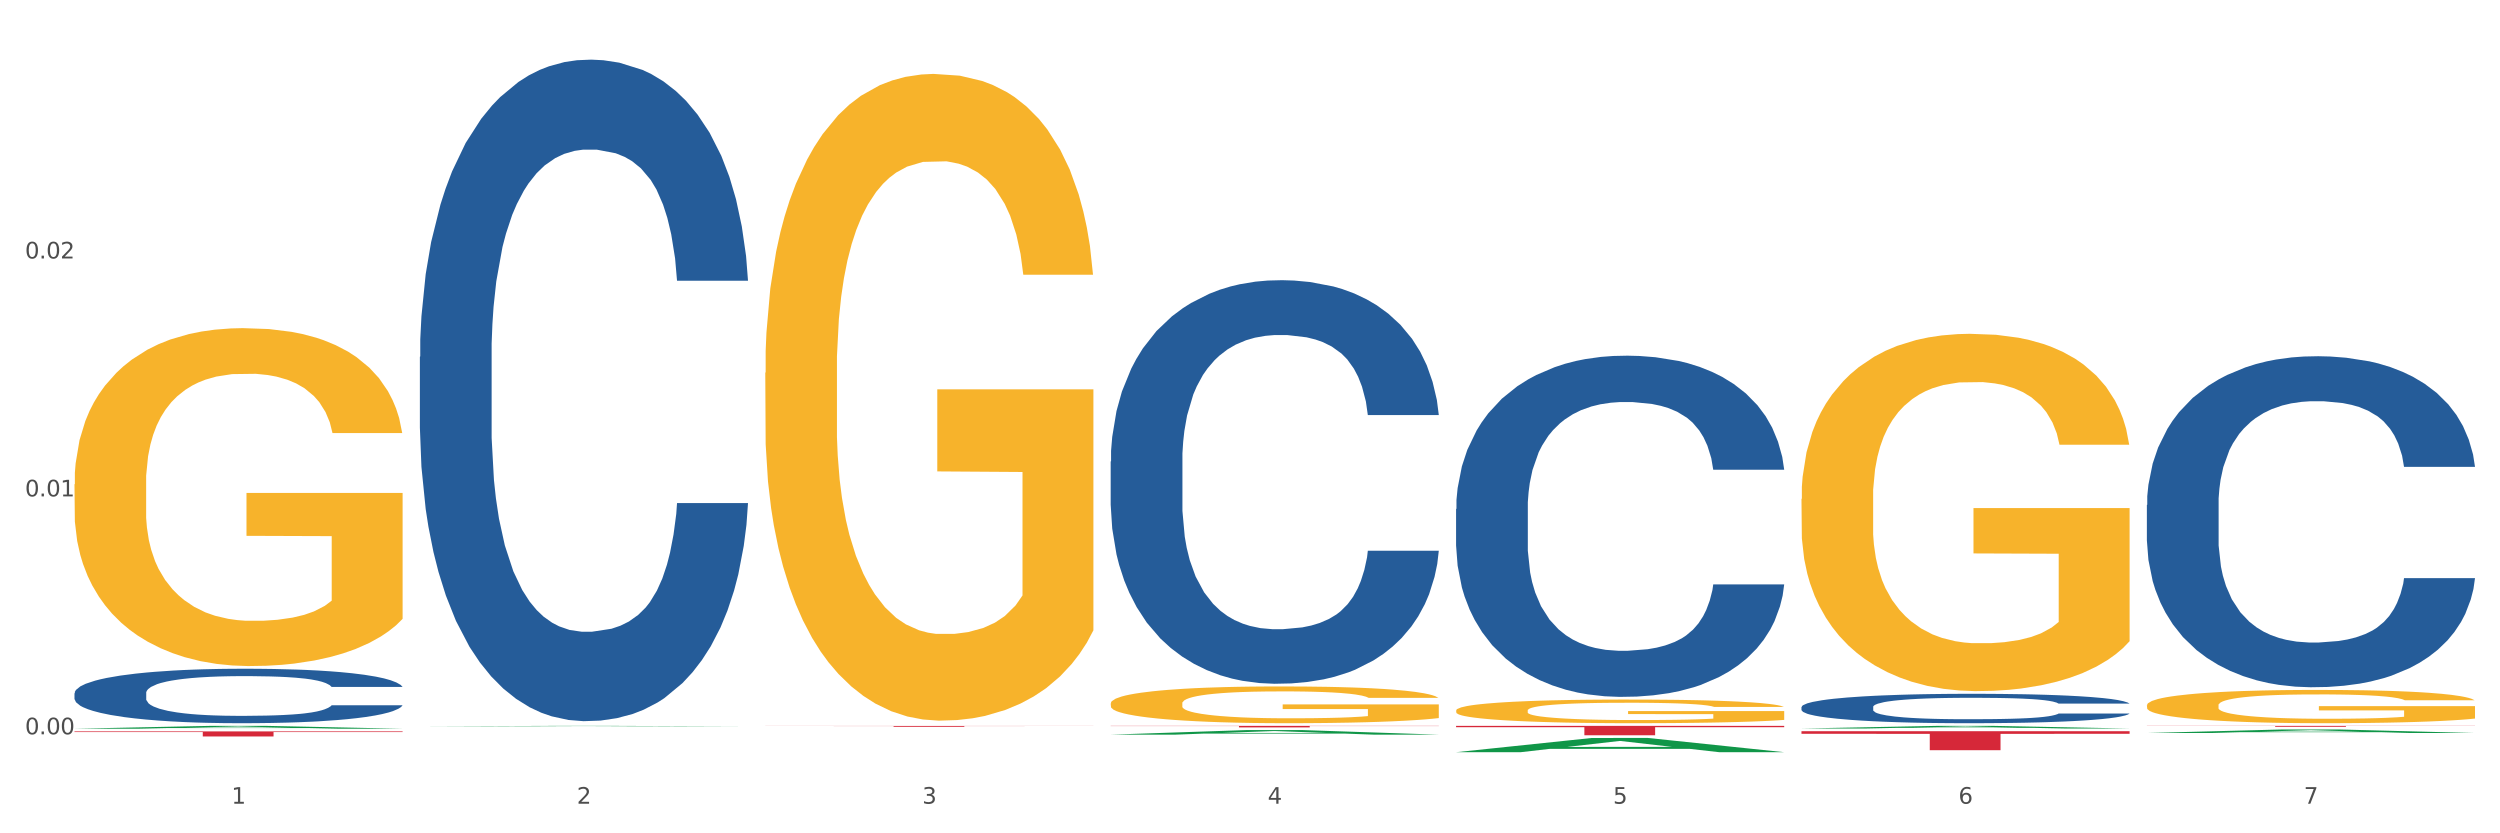
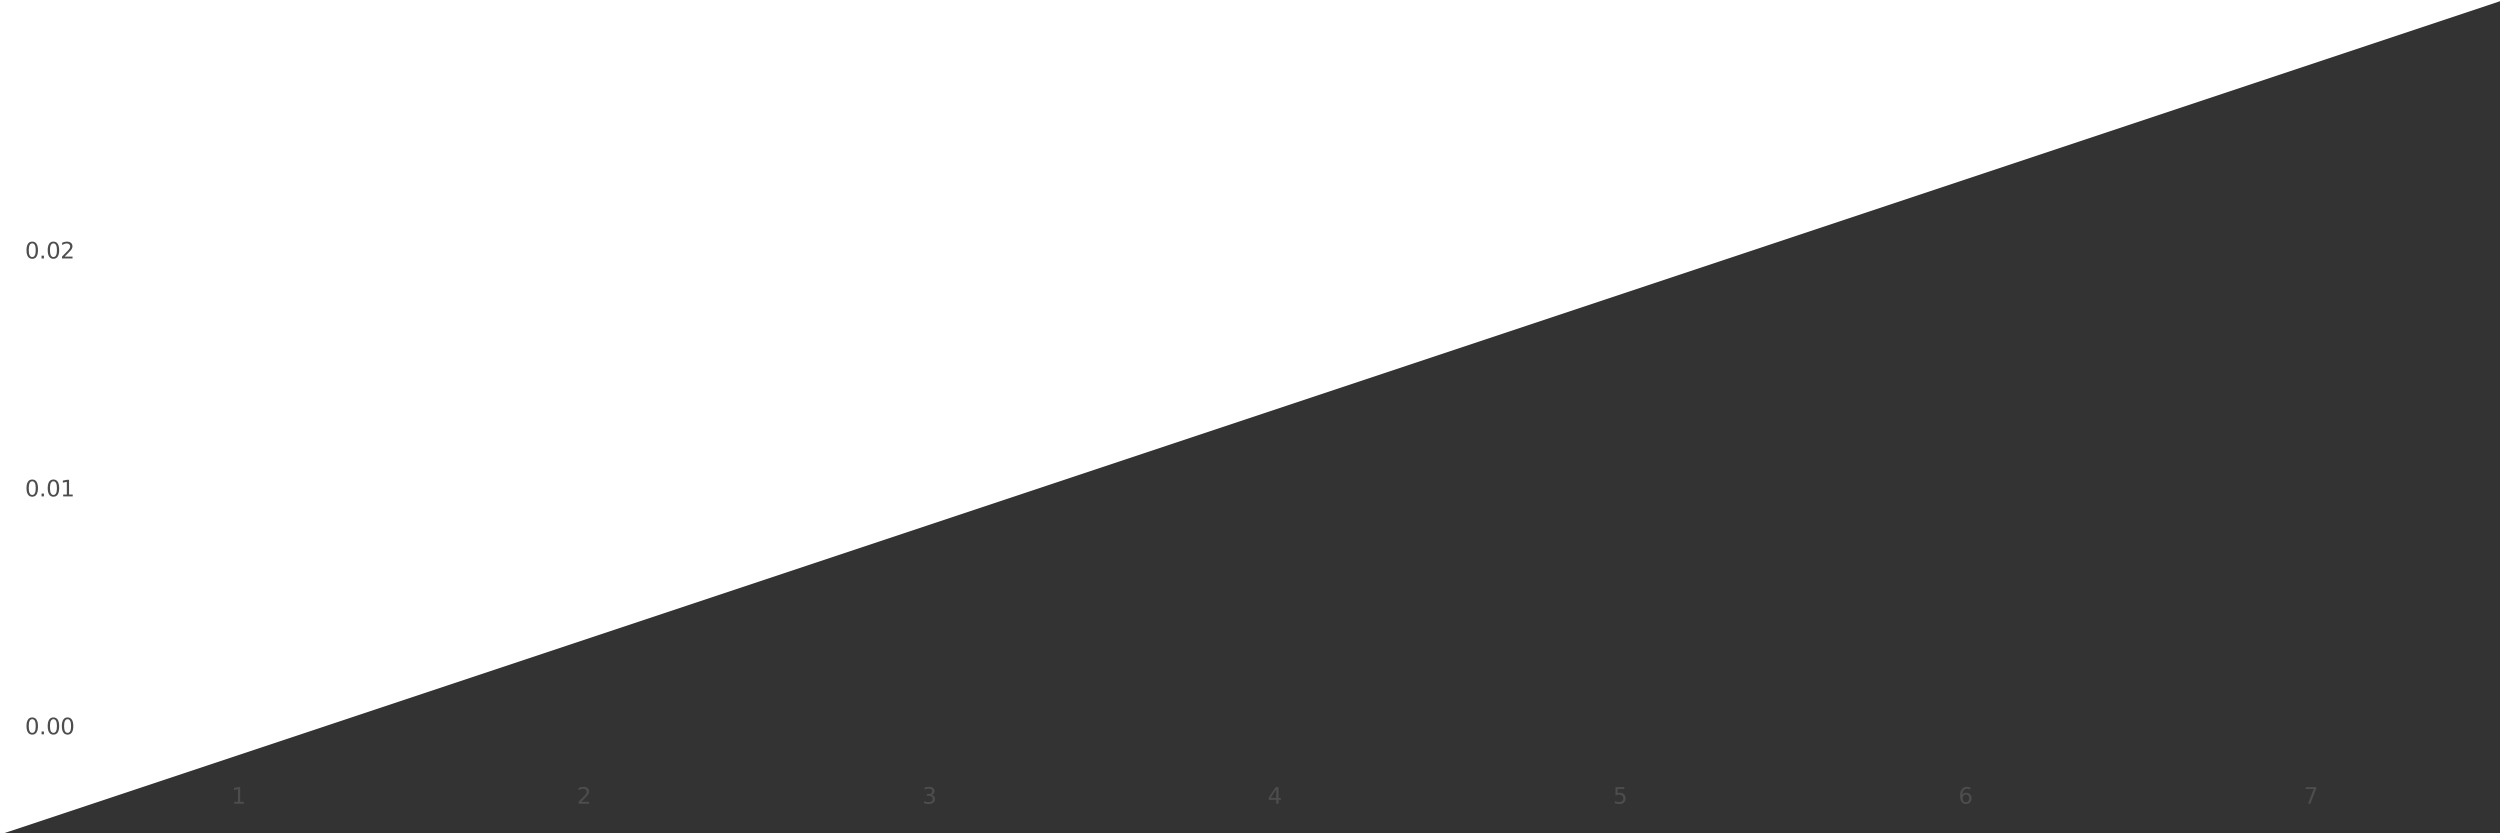
<svg xmlns="http://www.w3.org/2000/svg" xmlns:xlink="http://www.w3.org/1999/xlink" width="1080pt" height="360pt" viewBox="0 0 1080 360" version="1.1">
  <rect x="0" y="0" width="1080" height="360" fill="#333333" stroke="none" />
  <defs>
    <style type="text/css">*{stroke-linejoin: round; stroke-linecap: butt}</style>
  </defs>
  <g id="figure_1">
    <g id="patch_1">
-       <path d="M 0 360  L 1080 360  L 1080 0  L 0 0  z " style="fill: #ffffff; stroke: #ffffff; stroke-linejoin: miter" />
+       <path d="M 0 360  L 1080 0  L 0 0  z " style="fill: #ffffff; stroke: #ffffff; stroke-linejoin: miter" />
    </g>
    <g id="axes_1">
      <g id="matplotlib.axis_1">
        <g id="xtick_1">
          <g id="text_1">
            <g style="fill: #4d4d4d" transform="translate(99.997 347.204) scale(0.096 -0.096)">
              <defs>
                <path id="DejaVuSans-31" d="M 794 531  L 1825 531  L 1825 4091  L 703 3866  L 703 4441  L 1819 4666  L 2450 4666  L 2450 531  L 3481 531  L 3481 0  L 794 0  L 794 531  z " transform="scale(0.016)" />
              </defs>
              <use xlink:href="#DejaVuSans-31" />
            </g>
          </g>
        </g>
        <g id="xtick_2">
          <g id="text_2">
            <g style="fill: #4d4d4d" transform="translate(249.209 347.204) scale(0.096 -0.096)">
              <defs>
                <path id="DejaVuSans-32" d="M 1228 531  L 3431 531  L 3431 0  L 469 0  L 469 531  Q 828 903 1448 1529  Q 2069 2156 2228 2338  Q 2531 2678 2651 2914  Q 2772 3150 2772 3378  Q 2772 3750 2511 3984  Q 2250 4219 1831 4219  Q 1534 4219 1204 4116  Q 875 4013 500 3803  L 500 4441  Q 881 4594 1212 4672  Q 1544 4750 1819 4750  Q 2544 4750 2975 4387  Q 3406 4025 3406 3419  Q 3406 3131 3298 2873  Q 3191 2616 2906 2266  Q 2828 2175 2409 1742  Q 1991 1309 1228 531  z " transform="scale(0.016)" />
              </defs>
              <use xlink:href="#DejaVuSans-32" />
            </g>
          </g>
        </g>
        <g id="xtick_3">
          <g id="text_3">
            <g style="fill: #4d4d4d" transform="translate(398.421 347.204) scale(0.096 -0.096)">
              <defs>
                <path id="DejaVuSans-33" d="M 2597 2516  Q 3050 2419 3304 2112  Q 3559 1806 3559 1356  Q 3559 666 3084 287  Q 2609 -91 1734 -91  Q 1441 -91 1130 -33  Q 819 25 488 141  L 488 750  Q 750 597 1062 519  Q 1375 441 1716 441  Q 2309 441 2620 675  Q 2931 909 2931 1356  Q 2931 1769 2642 2001  Q 2353 2234 1838 2234  L 1294 2234  L 1294 2753  L 1863 2753  Q 2328 2753 2575 2939  Q 2822 3125 2822 3475  Q 2822 3834 2567 4026  Q 2313 4219 1838 4219  Q 1578 4219 1281 4162  Q 984 4106 628 3988  L 628 4550  Q 988 4650 1302 4700  Q 1616 4750 1894 4750  Q 2613 4750 3031 4423  Q 3450 4097 3450 3541  Q 3450 3153 3228 2886  Q 3006 2619 2597 2516  z " transform="scale(0.016)" />
              </defs>
              <use xlink:href="#DejaVuSans-33" />
            </g>
          </g>
        </g>
        <g id="xtick_4">
          <g id="text_4">
            <g style="fill: #4d4d4d" transform="translate(547.634 347.204) scale(0.096 -0.096)">
              <defs>
                <path id="DejaVuSans-34" d="M 2419 4116  L 825 1625  L 2419 1625  L 2419 4116  z M 2253 4666  L 3047 4666  L 3047 1625  L 3713 1625  L 3713 1100  L 3047 1100  L 3047 0  L 2419 0  L 2419 1100  L 313 1100  L 313 1709  L 2253 4666  z " transform="scale(0.016)" />
              </defs>
              <use xlink:href="#DejaVuSans-34" />
            </g>
          </g>
        </g>
        <g id="xtick_5">
          <g id="text_5">
            <g style="fill: #4d4d4d" transform="translate(696.846 347.204) scale(0.096 -0.096)">
              <defs>
                <path id="DejaVuSans-35" d="M 691 4666  L 3169 4666  L 3169 4134  L 1269 4134  L 1269 2991  Q 1406 3038 1543 3061  Q 1681 3084 1819 3084  Q 2600 3084 3056 2656  Q 3513 2228 3513 1497  Q 3513 744 3044 326  Q 2575 -91 1722 -91  Q 1428 -91 1123 -41  Q 819 9 494 109  L 494 744  Q 775 591 1075 516  Q 1375 441 1709 441  Q 2250 441 2565 725  Q 2881 1009 2881 1497  Q 2881 1984 2565 2268  Q 2250 2553 1709 2553  Q 1456 2553 1204 2497  Q 953 2441 691 2322  L 691 4666  z " transform="scale(0.016)" />
              </defs>
              <use xlink:href="#DejaVuSans-35" />
            </g>
          </g>
        </g>
        <g id="xtick_6">
          <g id="text_6">
            <g style="fill: #4d4d4d" transform="translate(846.058 347.204) scale(0.096 -0.096)">
              <defs>
                <path id="DejaVuSans-36" d="M 2113 2584  Q 1688 2584 1439 2293  Q 1191 2003 1191 1497  Q 1191 994 1439 701  Q 1688 409 2113 409  Q 2538 409 2786 701  Q 3034 994 3034 1497  Q 3034 2003 2786 2293  Q 2538 2584 2113 2584  z M 3366 4563  L 3366 3988  Q 3128 4100 2886 4159  Q 2644 4219 2406 4219  Q 1781 4219 1451 3797  Q 1122 3375 1075 2522  Q 1259 2794 1537 2939  Q 1816 3084 2150 3084  Q 2853 3084 3261 2657  Q 3669 2231 3669 1497  Q 3669 778 3244 343  Q 2819 -91 2113 -91  Q 1303 -91 875 529  Q 447 1150 447 2328  Q 447 3434 972 4092  Q 1497 4750 2381 4750  Q 2619 4750 2861 4703  Q 3103 4656 3366 4563  z " transform="scale(0.016)" />
              </defs>
              <use xlink:href="#DejaVuSans-36" />
            </g>
          </g>
        </g>
        <g id="xtick_7">
          <g id="text_7">
            <g style="fill: #4d4d4d" transform="translate(995.27 347.204) scale(0.096 -0.096)">
              <defs>
                <path id="DejaVuSans-37" d="M 525 4666  L 3525 4666  L 3525 4397  L 1831 0  L 1172 0  L 2766 4134  L 525 4134  L 525 4666  z " transform="scale(0.016)" />
              </defs>
              <use xlink:href="#DejaVuSans-37" />
            </g>
          </g>
        </g>
        <g id="xtick_8" />
        <g id="xtick_9" />
        <g id="xtick_10" />
        <g id="xtick_11" />
        <g id="xtick_12" />
        <g id="xtick_13" />
      </g>
      <g id="matplotlib.axis_2">
        <g id="ytick_1">
          <g id="text_8">
            <g style="fill: #4d4d4d" transform="translate(10.8 317.224) scale(0.096 -0.096)">
              <defs>
                <path id="DejaVuSans-30" d="M 2034 4250  Q 1547 4250 1301 3770  Q 1056 3291 1056 2328  Q 1056 1369 1301 889  Q 1547 409 2034 409  Q 2525 409 2770 889  Q 3016 1369 3016 2328  Q 3016 3291 2770 3770  Q 2525 4250 2034 4250  z M 2034 4750  Q 2819 4750 3233 4129  Q 3647 3509 3647 2328  Q 3647 1150 3233 529  Q 2819 -91 2034 -91  Q 1250 -91 836 529  Q 422 1150 422 2328  Q 422 3509 836 4129  Q 1250 4750 2034 4750  z " transform="scale(0.016)" />
                <path id="DejaVuSans-2e" d="M 684 794  L 1344 794  L 1344 0  L 684 0  L 684 794  z " transform="scale(0.016)" />
              </defs>
              <use xlink:href="#DejaVuSans-30" />
              <use xlink:href="#DejaVuSans-2e" transform="translate(63.623 0)" />
              <use xlink:href="#DejaVuSans-30" transform="translate(95.41 0)" />
              <use xlink:href="#DejaVuSans-30" transform="translate(159.033 0)" />
            </g>
          </g>
        </g>
        <g id="ytick_2">
          <g id="text_9">
            <g style="fill: #4d4d4d" transform="translate(10.8 214.444) scale(0.096 -0.096)">
              <use xlink:href="#DejaVuSans-30" />
              <use xlink:href="#DejaVuSans-2e" transform="translate(63.623 0)" />
              <use xlink:href="#DejaVuSans-30" transform="translate(95.41 0)" />
              <use xlink:href="#DejaVuSans-31" transform="translate(159.033 0)" />
            </g>
          </g>
        </g>
        <g id="ytick_3">
          <g id="text_10">
            <g style="fill: #4d4d4d" transform="translate(10.8 111.663) scale(0.096 -0.096)">
              <use xlink:href="#DejaVuSans-30" />
              <use xlink:href="#DejaVuSans-2e" transform="translate(63.623 0)" />
              <use xlink:href="#DejaVuSans-30" transform="translate(95.41 0)" />
              <use xlink:href="#DejaVuSans-32" transform="translate(159.033 0)" />
            </g>
          </g>
        </g>
        <g id="ytick_4" />
        <g id="ytick_5" />
        <g id="ytick_6" />
      </g>
      <g id="PolyCollection_1">
        <path d="M 32.175 314.804  L 32.321 314.803  L 90.775 313.578  L 115.034 313.577  L 173.927 314.807  L 145.869 314.807  L 133.155 314.52  L 72.801 314.52  L 72.362 314.525  L 60.087 314.807  L 32.175 314.807  L 32.175 314.804  L 80.4 314.349  L 125.556 314.348  L 103.197 313.839  L 102.905 313.836  L 102.612 313.84  L 80.254 314.348  L 80.4 314.349  L 32.175 314.804  z " clip-path="url(#pc5428ea994)" style="fill: #109648" />
        <path d="M 629.024 306.93  L 629.191 306.92  L 629.191 306.584  L 629.526 306.295  L 631.2 305.595  L 633.71 305.017  L 635.551 304.709  L 637.392 304.457  L 639.567 304.205  L 642.245 303.944  L 647.099 303.561  L 650.111 303.365  L 653.793 303.16  L 660.487 302.861  L 665.34 302.694  L 670.361 302.554  L 678.562 302.386  L 683.917 302.311  L 689.607 302.255  L 696.469 302.218  L 701.657 302.208  L 713.037 302.236  L 722.744 302.32  L 727.43 302.386  L 733.455 302.498  L 736.635 302.572  L 741.823 302.722  L 747.178 302.917  L 750.86 303.085  L 756.383 303.403  L 760.567 303.72  L 764.416 304.112  L 766.424 304.382  L 767.93 304.634  L 769.269 304.924  L 770.608 305.381  L 740.484 305.381  L 739.312 305.054  L 737.471 304.746  L 734.794 304.448  L 732.451 304.261  L 728.434 304.028  L 724.752 303.879  L 720.903 303.767  L 716.217 303.673  L 712.535 303.627  L 707.347 303.589  L 697.138 303.599  L 690.277 303.673  L 685.591 303.767  L 682.578 303.851  L 679.901 303.944  L 676.888 304.074  L 673.374 304.27  L 670.863 304.448  L 668.353 304.672  L 666.345 304.896  L 664.504 305.157  L 662.997 305.437  L 661.826 305.726  L 660.822 306.081  L 659.985 306.668  L 659.985 307.947  L 660.32 308.236  L 661.157 308.618  L 662.161 308.908  L 663.834 309.253  L 665.34 309.486  L 668.186 309.822  L 671.365 310.102  L 673.876 310.279  L 676.386 310.429  L 680.737 310.634  L 685.591 310.802  L 689.775 310.904  L 695.465 310.998  L 699.314 311.035  L 702.661 311.054  L 710.862 311.054  L 716.719 311.026  L 723.246 310.96  L 728.267 310.877  L 732.451 310.774  L 737.137 310.606  L 740.149 310.447  L 740.149 308.497  L 703.331 308.488  L 703.331 307.191  L 770.776 307.191  L 770.776 310.998  L 767.93 311.194  L 764.751 311.371  L 761.404 311.53  L 756.383 311.726  L 750.358 311.912  L 745.003 312.043  L 739.312 312.155  L 732.618 312.257  L 723.915 312.351  L 718.56 312.388  L 711.866 312.416  L 704 312.425  L 697.138 312.407  L 690.444 312.36  L 683.415 312.276  L 676.553 312.155  L 671.365 312.034  L 666.177 311.884  L 660.654 311.688  L 656.303 311.502  L 652.956 311.334  L 649.274 311.119  L 645.258 310.839  L 642.245 310.587  L 639.567 310.326  L 636.722 309.99  L 634.714 309.701  L 632.706 309.337  L 631.534 309.066  L 630.195 308.646  L 629.191 308.059  L 629.024 306.93  z " clip-path="url(#pc5428ea994)" style="fill: #f7b32b" />
        <path d="M 778.236 215.535  L 778.404 215.394  L 778.404 210.318  L 778.738 205.948  L 780.412 195.375  L 782.922 186.634  L 784.763 181.982  L 786.604 178.176  L 788.78 174.369  L 791.457 170.422  L 796.311 164.642  L 799.323 161.682  L 803.005 158.58  L 809.699 154.069  L 814.553 151.531  L 819.573 149.417  L 827.774 146.879  L 833.129 145.751  L 838.819 144.905  L 845.681 144.341  L 850.869 144.201  L 862.25 144.623  L 871.956 145.892  L 876.642 146.879  L 882.667 148.571  L 885.847 149.699  L 891.035 151.954  L 896.39 154.915  L 900.072 157.452  L 905.595 162.246  L 909.779 167.039  L 913.628 172.96  L 915.636 177.048  L 917.143 180.854  L 918.482 185.225  L 919.82 192.133  L 889.696 192.133  L 888.525 187.198  L 886.684 182.546  L 884.006 178.035  L 881.663 175.215  L 877.646 171.691  L 873.965 169.435  L 870.115 167.744  L 865.429 166.334  L 861.747 165.629  L 856.559 165.065  L 846.351 165.206  L 839.489 166.334  L 834.803 167.744  L 831.79 169.012  L 829.113 170.422  L 826.1 172.396  L 822.586 175.356  L 820.075 178.035  L 817.565 181.418  L 815.557 184.802  L 813.716 188.749  L 812.21 192.978  L 811.038 197.349  L 810.034 202.706  L 809.197 211.587  L 809.197 230.901  L 809.532 235.271  L 810.369 241.051  L 811.373 245.422  L 813.046 250.638  L 814.553 254.162  L 817.398 259.237  L 820.578 263.467  L 823.088 266.145  L 825.598 268.401  L 829.95 271.502  L 834.803 274.04  L 838.987 275.591  L 844.677 277  L 848.526 277.564  L 851.873 277.846  L 860.074 277.846  L 865.931 277.423  L 872.458 276.436  L 877.479 275.168  L 881.663 273.617  L 886.349 271.079  L 889.361 268.683  L 889.361 239.219  L 852.543 239.078  L 852.543 219.482  L 919.988 219.482  L 919.988 277  L 917.143 279.961  L 913.963 282.639  L 910.616 285.036  L 905.595 287.997  L 899.57 290.816  L 894.215 292.79  L 888.525 294.481  L 881.83 296.032  L 873.128 297.442  L 867.772 298.006  L 861.078 298.429  L 853.212 298.57  L 846.351 298.288  L 839.656 297.583  L 832.627 296.314  L 825.766 294.481  L 820.578 292.649  L 815.389 290.393  L 809.867 287.433  L 805.515 284.613  L 802.168 282.076  L 798.486 278.833  L 794.47 274.604  L 791.457 270.797  L 788.78 266.85  L 785.935 261.775  L 783.926 257.405  L 781.918 251.907  L 780.747 247.818  L 779.408 241.474  L 778.404 232.593  L 778.236 215.535  z " clip-path="url(#pc5428ea994)" style="fill: #f7b32b" />
        <path d="M 927.448 313.577  L 1069.2 313.577  L 1069.2 313.631  L 1013.44 313.632  L 1013.44 313.97  L 982.873 313.97  L 982.873 313.632  L 927.448 313.631  L 927.448 313.577  L 927.448 313.577  z " clip-path="url(#pc5428ea994)" style="fill: #d62839" />
        <path d="M 629.024 313.577  L 770.776 313.577  L 770.776 314.142  L 715.015 314.146  L 715.015 317.647  L 684.448 317.647  L 684.448 314.146  L 629.024 314.142  L 629.024 313.58  L 629.024 313.577  z " clip-path="url(#pc5428ea994)" style="fill: #d62839" />
        <path d="M 479.812 313.577  L 621.563 313.577  L 621.563 313.669  L 565.803 313.67  L 565.803 314.241  L 535.236 314.241  L 535.236 313.67  L 479.812 313.669  L 479.812 313.577  L 479.812 313.577  z " clip-path="url(#pc5428ea994)" style="fill: #d62839" />
        <path d="M 330.599 313.591  L 472.351 313.591  L 472.351 313.646  L 416.591 313.647  L 416.591 313.991  L 386.024 313.991  L 386.024 313.647  L 330.599 313.646  L 330.599 313.591  L 330.599 313.591  z " clip-path="url(#pc5428ea994)" style="fill: #d62839" />
        <path d="M 32.175 315.958  L 173.927 315.958  L 173.927 316.261  L 118.167 316.263  L 118.167 318.142  L 87.599 318.142  L 87.599 316.263  L 32.175 316.261  L 32.175 315.96  L 32.175 315.958  z " clip-path="url(#pc5428ea994)" style="fill: #d62839" />
        <path d="M 927.448 304.691  L 927.616 304.678  L 927.616 304.206  L 927.95 303.799  L 929.624 302.814  L 932.134 302  L 933.975 301.566  L 935.816 301.212  L 937.992 300.857  L 940.67 300.49  L 945.523 299.951  L 948.535 299.676  L 952.217 299.387  L 958.912 298.967  L 963.765 298.73  L 968.786 298.533  L 976.986 298.297  L 982.342 298.192  L 988.032 298.113  L 994.893 298.061  L 1000.081 298.047  L 1011.462 298.087  L 1021.168 298.205  L 1025.854 298.297  L 1031.879 298.454  L 1035.059 298.559  L 1040.247 298.77  L 1045.603 299.045  L 1049.284 299.282  L 1054.807 299.728  L 1058.991 300.175  L 1062.84 300.726  L 1064.849 301.107  L 1066.355 301.461  L 1067.694 301.868  L 1069.033 302.512  L 1038.908 302.512  L 1037.737 302.052  L 1035.896 301.619  L 1033.218 301.199  L 1030.875 300.936  L 1026.859 300.608  L 1023.177 300.398  L 1019.328 300.24  L 1014.642 300.109  L 1010.96 300.043  L 1005.772 299.991  L 995.563 300.004  L 988.701 300.109  L 984.015 300.24  L 981.003 300.358  L 978.325 300.49  L 975.313 300.674  L 971.798 300.949  L 969.288 301.199  L 966.777 301.514  L 964.769 301.829  L 962.928 302.197  L 961.422 302.591  L 960.25 302.998  L 959.246 303.497  L 958.409 304.324  L 958.409 306.123  L 958.744 306.53  L 959.581 307.068  L 960.585 307.475  L 962.259 307.961  L 963.765 308.289  L 966.61 308.762  L 969.79 309.156  L 972.3 309.405  L 974.81 309.615  L 979.162 309.904  L 984.015 310.141  L 988.199 310.285  L 993.889 310.416  L 997.738 310.469  L 1001.086 310.495  L 1009.286 310.495  L 1015.144 310.456  L 1021.671 310.364  L 1026.691 310.246  L 1030.875 310.101  L 1035.561 309.865  L 1038.574 309.642  L 1038.574 306.897  L 1001.755 306.884  L 1001.755 305.059  L 1069.2 305.059  L 1069.2 310.416  L 1066.355 310.692  L 1063.175 310.942  L 1059.828 311.165  L 1054.807 311.441  L 1048.782 311.703  L 1043.427 311.887  L 1037.737 312.045  L 1031.043 312.189  L 1022.34 312.32  L 1016.985 312.373  L 1010.29 312.412  L 1002.424 312.425  L 995.563 312.399  L 988.869 312.333  L 981.839 312.215  L 974.978 312.045  L 969.79 311.874  L 964.602 311.664  L 959.079 311.388  L 954.728 311.125  L 951.38 310.889  L 947.699 310.587  L 943.682 310.193  L 940.67 309.839  L 937.992 309.471  L 935.147 308.998  L 933.139 308.591  L 931.13 308.079  L 929.959 307.698  L 928.62 307.108  L 927.616 306.28  L 927.448 304.691  z " clip-path="url(#pc5428ea994)" style="fill: #f7b32b" />
        <path d="M 32.175 209.214  L 32.342 209.08  L 32.342 204.281  L 32.677 200.148  L 34.351 190.148  L 36.861 181.882  L 38.702 177.482  L 40.543 173.883  L 42.719 170.283  L 45.396 166.55  L 50.25 161.083  L 53.262 158.284  L 56.944 155.351  L 63.638 151.084  L 68.492 148.684  L 73.512 146.684  L 81.713 144.285  L 87.068 143.218  L 92.758 142.418  L 99.62 141.885  L 104.808 141.751  L 116.188 142.151  L 125.895 143.351  L 130.581 144.285  L 136.606 145.884  L 139.786 146.951  L 144.974 149.084  L 150.329 151.884  L 154.011 154.284  L 159.534 158.817  L 163.718 163.35  L 167.567 168.95  L 169.575 172.816  L 171.082 176.416  L 172.42 180.549  L 173.759 187.082  L 143.635 187.082  L 142.463 182.415  L 140.623 178.016  L 137.945 173.749  L 135.602 171.083  L 131.585 167.75  L 127.903 165.617  L 124.054 164.017  L 119.368 162.683  L 115.686 162.017  L 110.498 161.483  L 100.289 161.617  L 93.428 162.683  L 88.742 164.017  L 85.729 165.217  L 83.052 166.55  L 80.039 168.416  L 76.525 171.216  L 74.014 173.749  L 71.504 176.949  L 69.496 180.149  L 67.655 183.882  L 66.149 187.882  L 64.977 192.015  L 63.973 197.081  L 63.136 205.481  L 63.136 223.746  L 63.471 227.879  L 64.308 233.345  L 65.312 237.479  L 66.985 242.412  L 68.492 245.745  L 71.337 250.544  L 74.516 254.544  L 77.027 257.077  L 79.537 259.21  L 83.888 262.144  L 88.742 264.543  L 92.926 266.01  L 98.616 267.343  L 102.465 267.877  L 105.812 268.143  L 114.013 268.143  L 119.87 267.743  L 126.397 266.81  L 131.418 265.61  L 135.602 264.143  L 140.288 261.744  L 143.3 259.477  L 143.3 231.612  L 106.482 231.479  L 106.482 212.947  L 173.927 212.947  L 173.927 267.343  L 171.082 270.143  L 167.902 272.676  L 164.555 274.943  L 159.534 277.743  L 153.509 280.409  L 148.154 282.276  L 142.463 283.876  L 135.769 285.342  L 127.067 286.675  L 121.711 287.209  L 115.017 287.609  L 107.151 287.742  L 100.289 287.475  L 93.595 286.809  L 86.566 285.609  L 79.704 283.876  L 74.516 282.142  L 69.328 280.009  L 63.806 277.209  L 59.454 274.543  L 56.107 272.143  L 52.425 269.076  L 48.409 265.077  L 45.396 261.477  L 42.719 257.744  L 39.873 252.944  L 37.865 248.811  L 35.857 243.611  L 34.685 239.745  L 33.347 233.745  L 32.342 225.346  L 32.175 209.214  z " clip-path="url(#pc5428ea994)" style="fill: #f7b32b" />
        <path d="M 32.175 299.467  L 32.343 299.445  L 32.343 298.843  L 32.845 298.027  L 34.688 296.522  L 37.034 295.383  L 41.055 294.051  L 43.234 293.492  L 46.082 292.869  L 51.947 291.859  L 58.649 290.999  L 63.34 290.526  L 66.859 290.226  L 74.734 289.688  L 79.258 289.452  L 83.95 289.259  L 87.971 289.13  L 94.673 288.979  L 100.035 288.915  L 106.234 288.893  L 111.429 288.915  L 118.298 289.001  L 128.352 289.259  L 132.205 289.409  L 137.4 289.667  L 142.761 290.011  L 147.118 290.355  L 152.144 290.849  L 157.339 291.494  L 162.365 292.31  L 165.884 293.062  L 168.732 293.858  L 171.246 294.825  L 173.089 295.878  L 173.927 296.759  L 143.264 296.759  L 142.426 295.964  L 140.751 295.104  L 139.075 294.524  L 137.232 294.051  L 134.384 293.514  L 131.87 293.17  L 127.681 292.762  L 123.828 292.504  L 120.644 292.353  L 116.79 292.224  L 108.58 292.095  L 102.716 292.095  L 99.029 292.138  L 94.505 292.246  L 90.652 292.396  L 86.128 292.654  L 82.609 292.933  L 79.09 293.299  L 77.08 293.557  L 74.064 294.029  L 72.053 294.416  L 69.372 295.082  L 67.864 295.555  L 65.183 296.78  L 64.01 297.683  L 63.508 298.306  L 63.173 298.994  L 63.173 302.346  L 64.178 303.851  L 65.016 304.495  L 66.356 305.226  L 68.87 306.172  L 72.556 307.096  L 76.41 307.762  L 79.593 308.17  L 82.609 308.471  L 85.625 308.708  L 89.311 308.922  L 92.327 309.051  L 96.851 309.18  L 102.213 309.245  L 106.402 309.245  L 114.947 309.137  L 118.801 309.03  L 122.487 308.879  L 126.509 308.643  L 129.692 308.385  L 131.535 308.192  L 134.551 307.783  L 136.897 307.354  L 138.908 306.859  L 140.248 306.43  L 141.756 305.785  L 142.929 305.054  L 143.264 304.667  L 173.927 304.667  L 173.256 305.441  L 172.084 306.193  L 169.738 307.203  L 167.895 307.783  L 165.046 308.493  L 162.03 309.094  L 157.841 309.761  L 153.988 310.255  L 149.966 310.685  L 145.61 311.071  L 137.735 311.609  L 134.886 311.759  L 128.854 312.017  L 124.163 312.168  L 117.293 312.318  L 110.256 312.404  L 102.883 312.425  L 96.349 312.382  L 89.144 312.253  L 84.62 312.125  L 79.593 311.931  L 73.729 311.63  L 68.199 311.265  L 63.005 310.835  L 58.146 310.341  L 53.622 309.782  L 47.758 308.858  L 43.401 307.955  L 40.218 307.117  L 38.039 306.408  L 35.861 305.505  L 34.688 304.882  L 32.845 303.378  L 32.175 301.981  L 32.175 299.467  z " clip-path="url(#pc5428ea994)" style="fill: #255c99" />
        <path d="M 181.387 154.17  L 181.555 153.909  L 181.555 146.601  L 182.057 136.683  L 183.901 118.413  L 186.246 104.58  L 190.268 88.399  L 192.446 81.613  L 195.294 74.044  L 201.159 61.777  L 207.861 51.337  L 212.552 45.595  L 216.071 41.941  L 223.946 35.416  L 228.47 32.545  L 233.162 30.196  L 237.183 28.63  L 243.885 26.803  L 249.247 26.02  L 255.447 25.759  L 260.641 26.02  L 267.511 27.064  L 277.564 30.196  L 281.418 32.023  L 286.612 35.155  L 291.974 39.331  L 296.33 43.507  L 301.357 49.51  L 306.551 57.34  L 311.578 67.258  L 315.096 76.393  L 317.945 86.05  L 320.458 97.794  L 322.301 110.583  L 323.139 121.284  L 292.476 121.284  L 291.638 111.627  L 289.963 101.187  L 288.287 94.141  L 286.444 88.399  L 283.596 81.874  L 281.083 77.698  L 276.894 72.739  L 273.04 69.607  L 269.856 67.78  L 266.003 66.214  L 257.792 64.648  L 251.928 64.648  L 248.242 65.17  L 243.718 66.475  L 239.864 68.302  L 235.34 71.434  L 231.821 74.827  L 228.303 79.264  L 226.292 82.396  L 223.276 88.138  L 221.265 92.836  L 218.584 100.926  L 217.076 106.668  L 214.396 121.545  L 213.223 132.507  L 212.72 140.076  L 212.385 148.428  L 212.385 189.143  L 213.39 207.413  L 214.228 215.243  L 215.568 224.117  L 218.082 235.601  L 221.768 246.823  L 225.622 254.914  L 228.805 259.873  L 231.821 263.527  L 234.837 266.398  L 238.524 269.008  L 241.54 270.574  L 246.064 272.14  L 251.425 272.923  L 255.614 272.923  L 264.159 271.618  L 268.013 270.313  L 271.699 268.486  L 275.721 265.615  L 278.904 262.483  L 280.747 260.134  L 283.763 255.175  L 286.109 249.955  L 288.12 243.952  L 289.46 238.733  L 290.968 230.903  L 292.141 222.029  L 292.476 217.331  L 323.139 217.331  L 322.469 226.727  L 321.296 235.862  L 318.95 248.128  L 317.107 255.175  L 314.258 263.788  L 311.242 271.096  L 307.054 279.187  L 303.2 285.19  L 299.178 290.41  L 294.822 295.108  L 286.947 301.633  L 284.099 303.46  L 278.067 306.592  L 273.375 308.419  L 266.505 310.246  L 259.468 311.29  L 252.095 311.551  L 245.561 311.029  L 238.356 309.463  L 233.832 307.897  L 228.805 305.548  L 222.941 301.894  L 217.412 297.457  L 212.217 292.237  L 207.358 286.234  L 202.834 279.448  L 196.97 268.225  L 192.613 257.263  L 189.43 247.084  L 187.252 238.472  L 185.073 227.51  L 183.901 219.941  L 182.057 201.671  L 181.387 184.706  L 181.387 154.17  z " clip-path="url(#pc5428ea994)" style="fill: #255c99" />
        <path d="M 479.812 199.378  L 479.979 199.218  L 479.979 194.76  L 480.482 188.709  L 482.325 177.564  L 484.671 169.124  L 488.692 159.252  L 490.87 155.112  L 493.719 150.495  L 499.583 143.011  L 506.285 136.642  L 510.977 133.139  L 514.496 130.91  L 522.371 126.929  L 526.895 125.178  L 531.586 123.745  L 535.608 122.789  L 542.31 121.675  L 547.672 121.197  L 553.871 121.038  L 559.065 121.197  L 565.935 121.834  L 575.988 123.745  L 579.842 124.859  L 585.036 126.77  L 590.398 129.318  L 594.754 131.865  L 599.781 135.527  L 604.975 140.304  L 610.002 146.355  L 613.521 151.928  L 616.369 157.819  L 618.882 164.985  L 620.726 172.787  L 621.563 179.315  L 590.901 179.315  L 590.063 173.424  L 588.387 167.055  L 586.712 162.755  L 584.869 159.252  L 582.02 155.272  L 579.507 152.724  L 575.318 149.699  L 571.464 147.788  L 568.281 146.673  L 564.427 145.718  L 556.217 144.763  L 550.352 144.763  L 546.666 145.081  L 542.142 145.877  L 538.288 146.992  L 533.764 148.903  L 530.246 150.973  L 526.727 153.679  L 524.716 155.59  L 521.7 159.093  L 519.69 161.959  L 517.009 166.895  L 515.501 170.398  L 512.82 179.474  L 511.647 186.162  L 511.144 190.779  L 510.809 195.875  L 510.809 220.714  L 511.815 231.86  L 512.652 236.637  L 513.993 242.051  L 516.506 249.057  L 520.192 255.903  L 524.046 260.84  L 527.23 263.865  L 530.246 266.094  L 533.262 267.846  L 536.948 269.438  L 539.964 270.393  L 544.488 271.349  L 549.85 271.826  L 554.039 271.826  L 562.584 271.03  L 566.438 270.234  L 570.124 269.119  L 574.145 267.368  L 577.329 265.457  L 579.172 264.024  L 582.188 260.999  L 584.534 257.814  L 586.544 254.152  L 587.885 250.967  L 589.393 246.191  L 590.566 240.777  L 590.901 237.911  L 621.563 237.911  L 620.893 243.643  L 619.72 249.216  L 617.374 256.7  L 615.531 260.999  L 612.683 266.253  L 609.667 270.712  L 605.478 275.648  L 601.624 279.31  L 597.603 282.494  L 593.246 285.361  L 585.371 289.341  L 582.523 290.456  L 576.491 292.367  L 571.799 293.481  L 564.93 294.596  L 557.892 295.233  L 550.52 295.392  L 543.985 295.073  L 536.78 294.118  L 532.256 293.163  L 527.23 291.73  L 521.365 289.5  L 515.836 286.794  L 510.642 283.609  L 505.783 279.947  L 501.259 275.807  L 495.394 268.96  L 491.038 262.273  L 487.854 256.063  L 485.676 250.808  L 483.498 244.121  L 482.325 239.503  L 480.482 228.357  L 479.812 218.007  L 479.812 199.378  z " clip-path="url(#pc5428ea994)" style="fill: #255c99" />
        <path d="M 629.024 219.882  L 629.191 219.747  L 629.191 215.978  L 629.694 210.862  L 631.537 201.439  L 633.883 194.304  L 637.904 185.958  L 640.083 182.457  L 642.931 178.554  L 648.795 172.226  L 655.498 166.842  L 660.189 163.88  L 663.708 161.995  L 671.583 158.63  L 676.107 157.149  L 680.798 155.937  L 684.82 155.13  L 691.522 154.187  L 696.884 153.784  L 703.083 153.649  L 708.277 153.784  L 715.147 154.322  L 725.201 155.937  L 729.054 156.88  L 734.249 158.495  L 739.61 160.649  L 743.967 162.803  L 748.993 165.899  L 754.188 169.938  L 759.214 175.053  L 762.733 179.765  L 765.581 184.746  L 768.095 190.804  L 769.938 197.4  L 770.776 202.92  L 740.113 202.92  L 739.275 197.939  L 737.6 192.554  L 735.924 188.919  L 734.081 185.958  L 731.233 182.592  L 728.719 180.438  L 724.53 177.88  L 720.677 176.265  L 717.493 175.323  L 713.639 174.515  L 705.429 173.707  L 699.565 173.707  L 695.878 173.976  L 691.354 174.65  L 687.501 175.592  L 682.977 177.207  L 679.458 178.957  L 675.939 181.246  L 673.929 182.861  L 670.913 185.823  L 668.902 188.246  L 666.221 192.419  L 664.713 195.381  L 662.032 203.054  L 660.859 208.708  L 660.357 212.612  L 660.022 216.92  L 660.022 237.921  L 661.027 247.344  L 661.865 251.383  L 663.205 255.96  L 665.718 261.883  L 669.405 267.671  L 673.258 271.845  L 676.442 274.402  L 679.458 276.287  L 682.474 277.768  L 686.16 279.114  L 689.176 279.922  L 693.7 280.73  L 699.062 281.133  L 703.251 281.133  L 711.796 280.46  L 715.65 279.787  L 719.336 278.845  L 723.357 277.364  L 726.541 275.749  L 728.384 274.537  L 731.4 271.979  L 733.746 269.287  L 735.757 266.191  L 737.097 263.498  L 738.605 259.46  L 739.778 254.883  L 740.113 252.46  L 770.776 252.46  L 770.105 257.306  L 768.932 262.017  L 766.587 268.345  L 764.744 271.979  L 761.895 276.422  L 758.879 280.191  L 754.69 284.364  L 750.836 287.461  L 746.815 290.153  L 742.459 292.576  L 734.584 295.942  L 731.735 296.884  L 725.703 298.499  L 721.012 299.442  L 714.142 300.384  L 707.105 300.922  L 699.732 301.057  L 693.198 300.788  L 685.993 299.98  L 681.469 299.172  L 676.442 297.961  L 670.578 296.076  L 665.048 293.788  L 659.854 291.095  L 654.995 287.999  L 650.471 284.499  L 644.607 278.71  L 640.25 273.056  L 637.067 267.806  L 634.888 263.364  L 632.71 257.71  L 631.537 253.806  L 629.694 244.382  L 629.024 235.632  L 629.024 219.882  z " clip-path="url(#pc5428ea994)" style="fill: #255c99" />
        <path d="M 778.236 305.429  L 778.404 305.418  L 778.404 305.093  L 778.906 304.652  L 780.749 303.84  L 783.095 303.225  L 787.117 302.506  L 789.295 302.204  L 792.143 301.867  L 798.008 301.322  L 804.71 300.858  L 809.401 300.603  L 812.92 300.44  L 820.795 300.15  L 825.319 300.023  L 830.011 299.918  L 834.032 299.849  L 840.734 299.767  L 846.096 299.733  L 852.296 299.721  L 857.49 299.733  L 864.359 299.779  L 874.413 299.918  L 878.267 299.999  L 883.461 300.139  L 888.823 300.324  L 893.179 300.51  L 898.206 300.777  L 903.4 301.125  L 908.426 301.566  L 911.945 301.972  L 914.794 302.401  L 917.307 302.923  L 919.15 303.492  L 919.988 303.967  L 889.325 303.967  L 888.487 303.538  L 886.812 303.074  L 885.136 302.761  L 883.293 302.506  L 880.445 302.216  L 877.931 302.03  L 873.743 301.809  L 869.889 301.67  L 866.705 301.589  L 862.851 301.519  L 854.641 301.45  L 848.777 301.45  L 845.091 301.473  L 840.567 301.531  L 836.713 301.612  L 832.189 301.751  L 828.67 301.902  L 825.152 302.099  L 823.141 302.239  L 820.125 302.494  L 818.114 302.703  L 815.433 303.062  L 813.925 303.318  L 811.245 303.979  L 810.072 304.466  L 809.569 304.803  L 809.234 305.174  L 809.234 306.984  L 810.239 307.796  L 811.077 308.144  L 812.417 308.539  L 814.931 309.049  L 818.617 309.548  L 822.471 309.908  L 825.654 310.128  L 828.67 310.291  L 831.686 310.418  L 835.372 310.534  L 838.388 310.604  L 842.912 310.673  L 848.274 310.708  L 852.463 310.708  L 861.008 310.65  L 864.862 310.592  L 868.548 310.511  L 872.57 310.383  L 875.753 310.244  L 877.596 310.14  L 880.612 309.919  L 882.958 309.687  L 884.969 309.42  L 886.309 309.188  L 887.817 308.84  L 888.99 308.446  L 889.325 308.237  L 919.988 308.237  L 919.318 308.655  L 918.145 309.061  L 915.799 309.606  L 913.956 309.919  L 911.107 310.302  L 908.091 310.627  L 903.902 310.987  L 900.049 311.254  L 896.027 311.486  L 891.671 311.694  L 883.796 311.985  L 880.947 312.066  L 874.915 312.205  L 870.224 312.286  L 863.354 312.367  L 856.317 312.414  L 848.944 312.425  L 842.41 312.402  L 835.205 312.333  L 830.681 312.263  L 825.654 312.159  L 819.79 311.996  L 814.26 311.799  L 809.066 311.567  L 804.207 311.3  L 799.683 310.998  L 793.819 310.499  L 789.462 310.012  L 786.279 309.56  L 784.101 309.177  L 781.922 308.689  L 780.749 308.353  L 778.906 307.541  L 778.236 306.787  L 778.236 305.429  z " clip-path="url(#pc5428ea994)" style="fill: #255c99" />
        <path d="M 927.448 218.142  L 927.616 218.011  L 927.616 214.354  L 928.119 209.391  L 929.962 200.249  L 932.307 193.327  L 936.329 185.23  L 938.507 181.834  L 941.355 178.047  L 947.22 171.908  L 953.922 166.684  L 958.614 163.811  L 962.132 161.982  L 970.007 158.717  L 974.531 157.281  L 979.223 156.105  L 983.244 155.321  L 989.946 154.407  L 995.308 154.015  L 1001.508 153.885  L 1006.702 154.015  L 1013.572 154.538  L 1023.625 156.105  L 1027.479 157.019  L 1032.673 158.587  L 1038.035 160.676  L 1042.391 162.766  L 1047.418 165.77  L 1052.612 169.688  L 1057.639 174.651  L 1061.157 179.222  L 1064.006 184.054  L 1066.519 189.932  L 1068.362 196.331  L 1069.2 201.686  L 1038.537 201.686  L 1037.7 196.854  L 1036.024 191.629  L 1034.349 188.103  L 1032.505 185.23  L 1029.657 181.965  L 1027.144 179.875  L 1022.955 177.394  L 1019.101 175.826  L 1015.917 174.912  L 1012.064 174.128  L 1003.854 173.345  L 997.989 173.345  L 994.303 173.606  L 989.779 174.259  L 985.925 175.173  L 981.401 176.741  L 977.882 178.438  L 974.364 180.659  L 972.353 182.226  L 969.337 185.099  L 967.326 187.45  L 964.646 191.499  L 963.138 194.372  L 960.457 201.816  L 959.284 207.302  L 958.781 211.089  L 958.446 215.269  L 958.446 235.643  L 959.451 244.785  L 960.289 248.703  L 961.63 253.144  L 964.143 258.89  L 967.829 264.506  L 971.683 268.555  L 974.866 271.037  L 977.882 272.865  L 980.898 274.302  L 984.585 275.608  L 987.601 276.391  L 992.125 277.175  L 997.486 277.567  L 1001.675 277.567  L 1010.221 276.914  L 1014.074 276.261  L 1017.761 275.346  L 1021.782 273.91  L 1024.965 272.343  L 1026.809 271.167  L 1029.825 268.686  L 1032.17 266.074  L 1034.181 263.07  L 1035.521 260.458  L 1037.029 256.54  L 1038.202 252.099  L 1038.537 249.748  L 1069.2 249.748  L 1068.53 254.45  L 1067.357 259.021  L 1065.011 265.159  L 1063.168 268.686  L 1060.32 272.996  L 1057.304 276.653  L 1053.115 280.701  L 1049.261 283.705  L 1045.24 286.317  L 1040.883 288.668  L 1033.008 291.933  L 1030.16 292.847  L 1024.128 294.415  L 1019.436 295.329  L 1012.566 296.243  L 1005.529 296.766  L 998.157 296.896  L 991.622 296.635  L 984.417 295.851  L 979.893 295.068  L 974.866 293.892  L 969.002 292.064  L 963.473 289.844  L 958.279 287.231  L 953.419 284.228  L 948.895 280.832  L 943.031 275.216  L 938.675 269.731  L 935.491 264.637  L 933.313 260.327  L 931.135 254.842  L 929.962 251.054  L 928.119 241.912  L 927.448 233.423  L 927.448 218.142  z " clip-path="url(#pc5428ea994)" style="fill: #255c99" />
        <path d="M 479.812 303.882  L 479.979 303.868  L 479.979 303.346  L 480.314 302.896  L 481.987 301.808  L 484.498 300.909  L 486.339 300.43  L 488.18 300.039  L 490.355 299.647  L 493.033 299.241  L 497.886 298.646  L 500.899 298.342  L 504.581 298.023  L 511.275 297.558  L 516.128 297.297  L 521.149 297.08  L 529.349 296.819  L 534.705 296.703  L 540.395 296.616  L 547.257 296.558  L 552.445 296.543  L 563.825 296.587  L 573.532 296.717  L 578.218 296.819  L 584.243 296.993  L 587.422 297.109  L 592.61 297.341  L 597.966 297.645  L 601.648 297.907  L 607.171 298.4  L 611.355 298.893  L 615.204 299.502  L 617.212 299.923  L 618.718 300.314  L 620.057 300.764  L 621.396 301.475  L 591.272 301.475  L 590.1 300.967  L 588.259 300.488  L 585.581 300.024  L 583.238 299.734  L 579.222 299.371  L 575.54 299.139  L 571.691 298.965  L 567.005 298.82  L 563.323 298.748  L 558.135 298.69  L 547.926 298.704  L 541.064 298.82  L 536.378 298.965  L 533.366 299.096  L 530.688 299.241  L 527.676 299.444  L 524.161 299.749  L 521.651 300.024  L 519.141 300.372  L 517.132 300.72  L 515.291 301.127  L 513.785 301.562  L 512.614 302.011  L 511.61 302.562  L 510.773 303.476  L 510.773 305.463  L 511.108 305.913  L 511.944 306.508  L 512.948 306.957  L 514.622 307.494  L 516.128 307.857  L 518.973 308.379  L 522.153 308.814  L 524.663 309.089  L 527.174 309.321  L 531.525 309.641  L 536.378 309.902  L 540.562 310.061  L 546.253 310.206  L 550.102 310.264  L 553.449 310.293  L 561.649 310.293  L 567.507 310.25  L 574.034 310.148  L 579.055 310.018  L 583.238 309.858  L 587.924 309.597  L 590.937 309.35  L 590.937 306.319  L 554.118 306.305  L 554.118 304.288  L 621.563 304.288  L 621.563 310.206  L 618.718 310.511  L 615.538 310.786  L 612.191 311.033  L 607.171 311.338  L 601.146 311.628  L 595.79 311.831  L 590.1 312.005  L 583.406 312.164  L 574.703 312.309  L 569.348 312.367  L 562.654 312.411  L 554.788 312.425  L 547.926 312.396  L 541.232 312.324  L 534.203 312.193  L 527.341 312.005  L 522.153 311.816  L 516.965 311.584  L 511.442 311.28  L 507.091 310.989  L 503.744 310.728  L 500.062 310.395  L 496.045 309.96  L 493.033 309.568  L 490.355 309.162  L 487.51 308.64  L 485.502 308.19  L 483.494 307.624  L 482.322 307.204  L 480.983 306.551  L 479.979 305.637  L 479.812 303.882  z " clip-path="url(#pc5428ea994)" style="fill: #f7b32b" />
        <path d="M 330.599 161.036  L 330.767 160.78  L 330.767 151.595  L 331.102 143.685  L 332.775 124.547  L 335.285 108.727  L 337.126 100.307  L 338.967 93.418  L 341.143 86.528  L 343.821 79.384  L 348.674 68.922  L 351.686 63.564  L 355.368 57.95  L 362.063 49.785  L 366.916 45.192  L 371.937 41.364  L 380.137 36.772  L 385.493 34.73  L 391.183 33.199  L 398.044 32.179  L 403.233 31.923  L 414.613 32.689  L 424.32 34.985  L 429.006 36.772  L 435.03 39.833  L 438.21 41.875  L 443.398 45.957  L 448.754 51.316  L 452.436 55.909  L 457.958 64.584  L 462.142 73.26  L 465.992 83.977  L 468 91.376  L 469.506 98.266  L 470.845 106.176  L 472.184 118.679  L 442.059 118.679  L 440.888 109.748  L 439.047 101.328  L 436.369 93.162  L 434.026 88.059  L 430.01 81.68  L 426.328 77.597  L 422.479 74.536  L 417.793 71.984  L 414.111 70.708  L 408.923 69.687  L 398.714 69.943  L 391.852 71.984  L 387.166 74.536  L 384.154 76.832  L 381.476 79.384  L 378.464 82.956  L 374.949 88.314  L 372.439 93.162  L 369.928 99.286  L 367.92 105.41  L 366.079 112.555  L 364.573 120.21  L 363.401 128.12  L 362.397 137.816  L 361.561 153.891  L 361.561 188.848  L 361.895 196.758  L 362.732 207.22  L 363.736 215.13  L 365.41 224.571  L 366.916 230.95  L 369.761 240.136  L 372.941 247.791  L 375.451 252.639  L 377.962 256.721  L 382.313 262.335  L 387.166 266.928  L 391.35 269.735  L 397.04 272.286  L 400.89 273.307  L 404.237 273.817  L 412.437 273.817  L 418.295 273.052  L 424.822 271.266  L 429.842 268.969  L 434.026 266.162  L 438.712 261.569  L 441.725 257.232  L 441.725 203.903  L 404.906 203.648  L 404.906 168.18  L 472.351 168.18  L 472.351 272.286  L 469.506 277.645  L 466.326 282.493  L 462.979 286.831  L 457.958 292.189  L 451.933 297.292  L 446.578 300.864  L 440.888 303.926  L 434.194 306.733  L 425.491 309.285  L 420.136 310.305  L 413.441 311.071  L 405.576 311.326  L 398.714 310.816  L 392.02 309.54  L 384.991 307.244  L 378.129 303.926  L 372.941 300.609  L 367.753 296.527  L 362.23 291.168  L 357.879 286.065  L 354.532 281.472  L 350.85 275.603  L 346.833 267.949  L 343.821 261.059  L 341.143 253.915  L 338.298 244.729  L 336.29 236.819  L 334.281 226.867  L 333.11 219.468  L 331.771 207.985  L 330.767 191.91  L 330.599 161.036  z " clip-path="url(#pc5428ea994)" style="fill: #f7b32b" />
        <path d="M 778.236 315.869  L 919.988 315.869  L 919.988 317.012  L 864.228 317.019  L 864.228 324.092  L 833.66 324.092  L 833.66 317.019  L 778.236 317.012  L 778.236 315.877  L 778.236 315.869  z " clip-path="url(#pc5428ea994)" style="fill: #d62839" />
        <path d="M 181.387 313.808  L 181.533 313.808  L 239.988 313.577  L 264.246 313.577  L 323.139 313.808  L 295.081 313.808  L 282.367 313.754  L 222.013 313.754  L 221.575 313.755  L 209.299 313.808  L 181.387 313.808  L 181.387 313.808  L 229.612 313.722  L 274.768 313.722  L 252.409 313.626  L 252.117 313.626  L 251.825 313.626  L 229.466 313.722  L 229.612 313.722  L 181.387 313.808  z " clip-path="url(#pc5428ea994)" style="fill: #109648" />
        <path d="M 479.812 317.366  L 479.958 317.364  L 538.412 315.394  L 562.671 315.392  L 621.563 317.369  L 593.505 317.369  L 580.791 316.909  L 520.437 316.909  L 519.999 316.916  L 507.724 317.369  L 479.812 317.369  L 479.812 317.366  L 528.036 316.634  L 573.192 316.632  L 550.834 315.814  L 550.541 315.81  L 550.249 315.815  L 527.89 316.632  L 528.036 316.634  L 479.812 317.366  z " clip-path="url(#pc5428ea994)" style="fill: #109648" />
        <path d="M 629.024 324.938  L 629.17 324.932  L 687.624 318.804  L 711.883 318.798  L 770.776 324.95  L 742.717 324.95  L 730.004 323.517  L 669.65 323.517  L 669.211 323.54  L 656.936 324.95  L 629.024 324.95  L 629.024 324.938  L 677.249 322.662  L 722.405 322.656  L 700.046 320.109  L 699.754 320.097  L 699.461 320.115  L 677.103 322.656  L 677.249 322.662  L 629.024 324.938  z " clip-path="url(#pc5428ea994)" style="fill: #109648" />
        <path d="M 778.236 314.716  L 778.382 314.714  L 836.837 313.578  L 861.095 313.577  L 919.988 314.718  L 891.93 314.718  L 879.216 314.452  L 818.862 314.452  L 818.423 314.456  L 806.148 314.718  L 778.236 314.718  L 778.236 314.716  L 826.461 314.293  L 871.617 314.292  L 849.258 313.82  L 848.966 313.818  L 848.674 313.821  L 826.315 314.292  L 826.461 314.293  L 778.236 314.716  z " clip-path="url(#pc5428ea994)" style="fill: #109648" />
        <path d="M 927.448 316.66  L 927.595 316.659  L 986.049 315.123  L 1010.307 315.122  L 1069.2 316.663  L 1041.142 316.663  L 1028.428 316.304  L 968.074 316.304  L 967.636 316.31  L 955.36 316.663  L 927.448 316.663  L 927.448 316.66  L 975.673 316.09  L 1020.829 316.088  L 998.47 315.45  L 998.178 315.447  L 997.886 315.452  L 975.527 316.088  L 975.673 316.09  L 927.448 316.66  z " clip-path="url(#pc5428ea994)" style="fill: #109648" />
      </g>
    </g>
  </g>
  <defs>
    <clipPath id="pc5428ea994">
-       <rect x="32.175" y="10.8" width="1037.025" height="329.109" />
-     </clipPath>
+       </clipPath>
  </defs>
</svg>